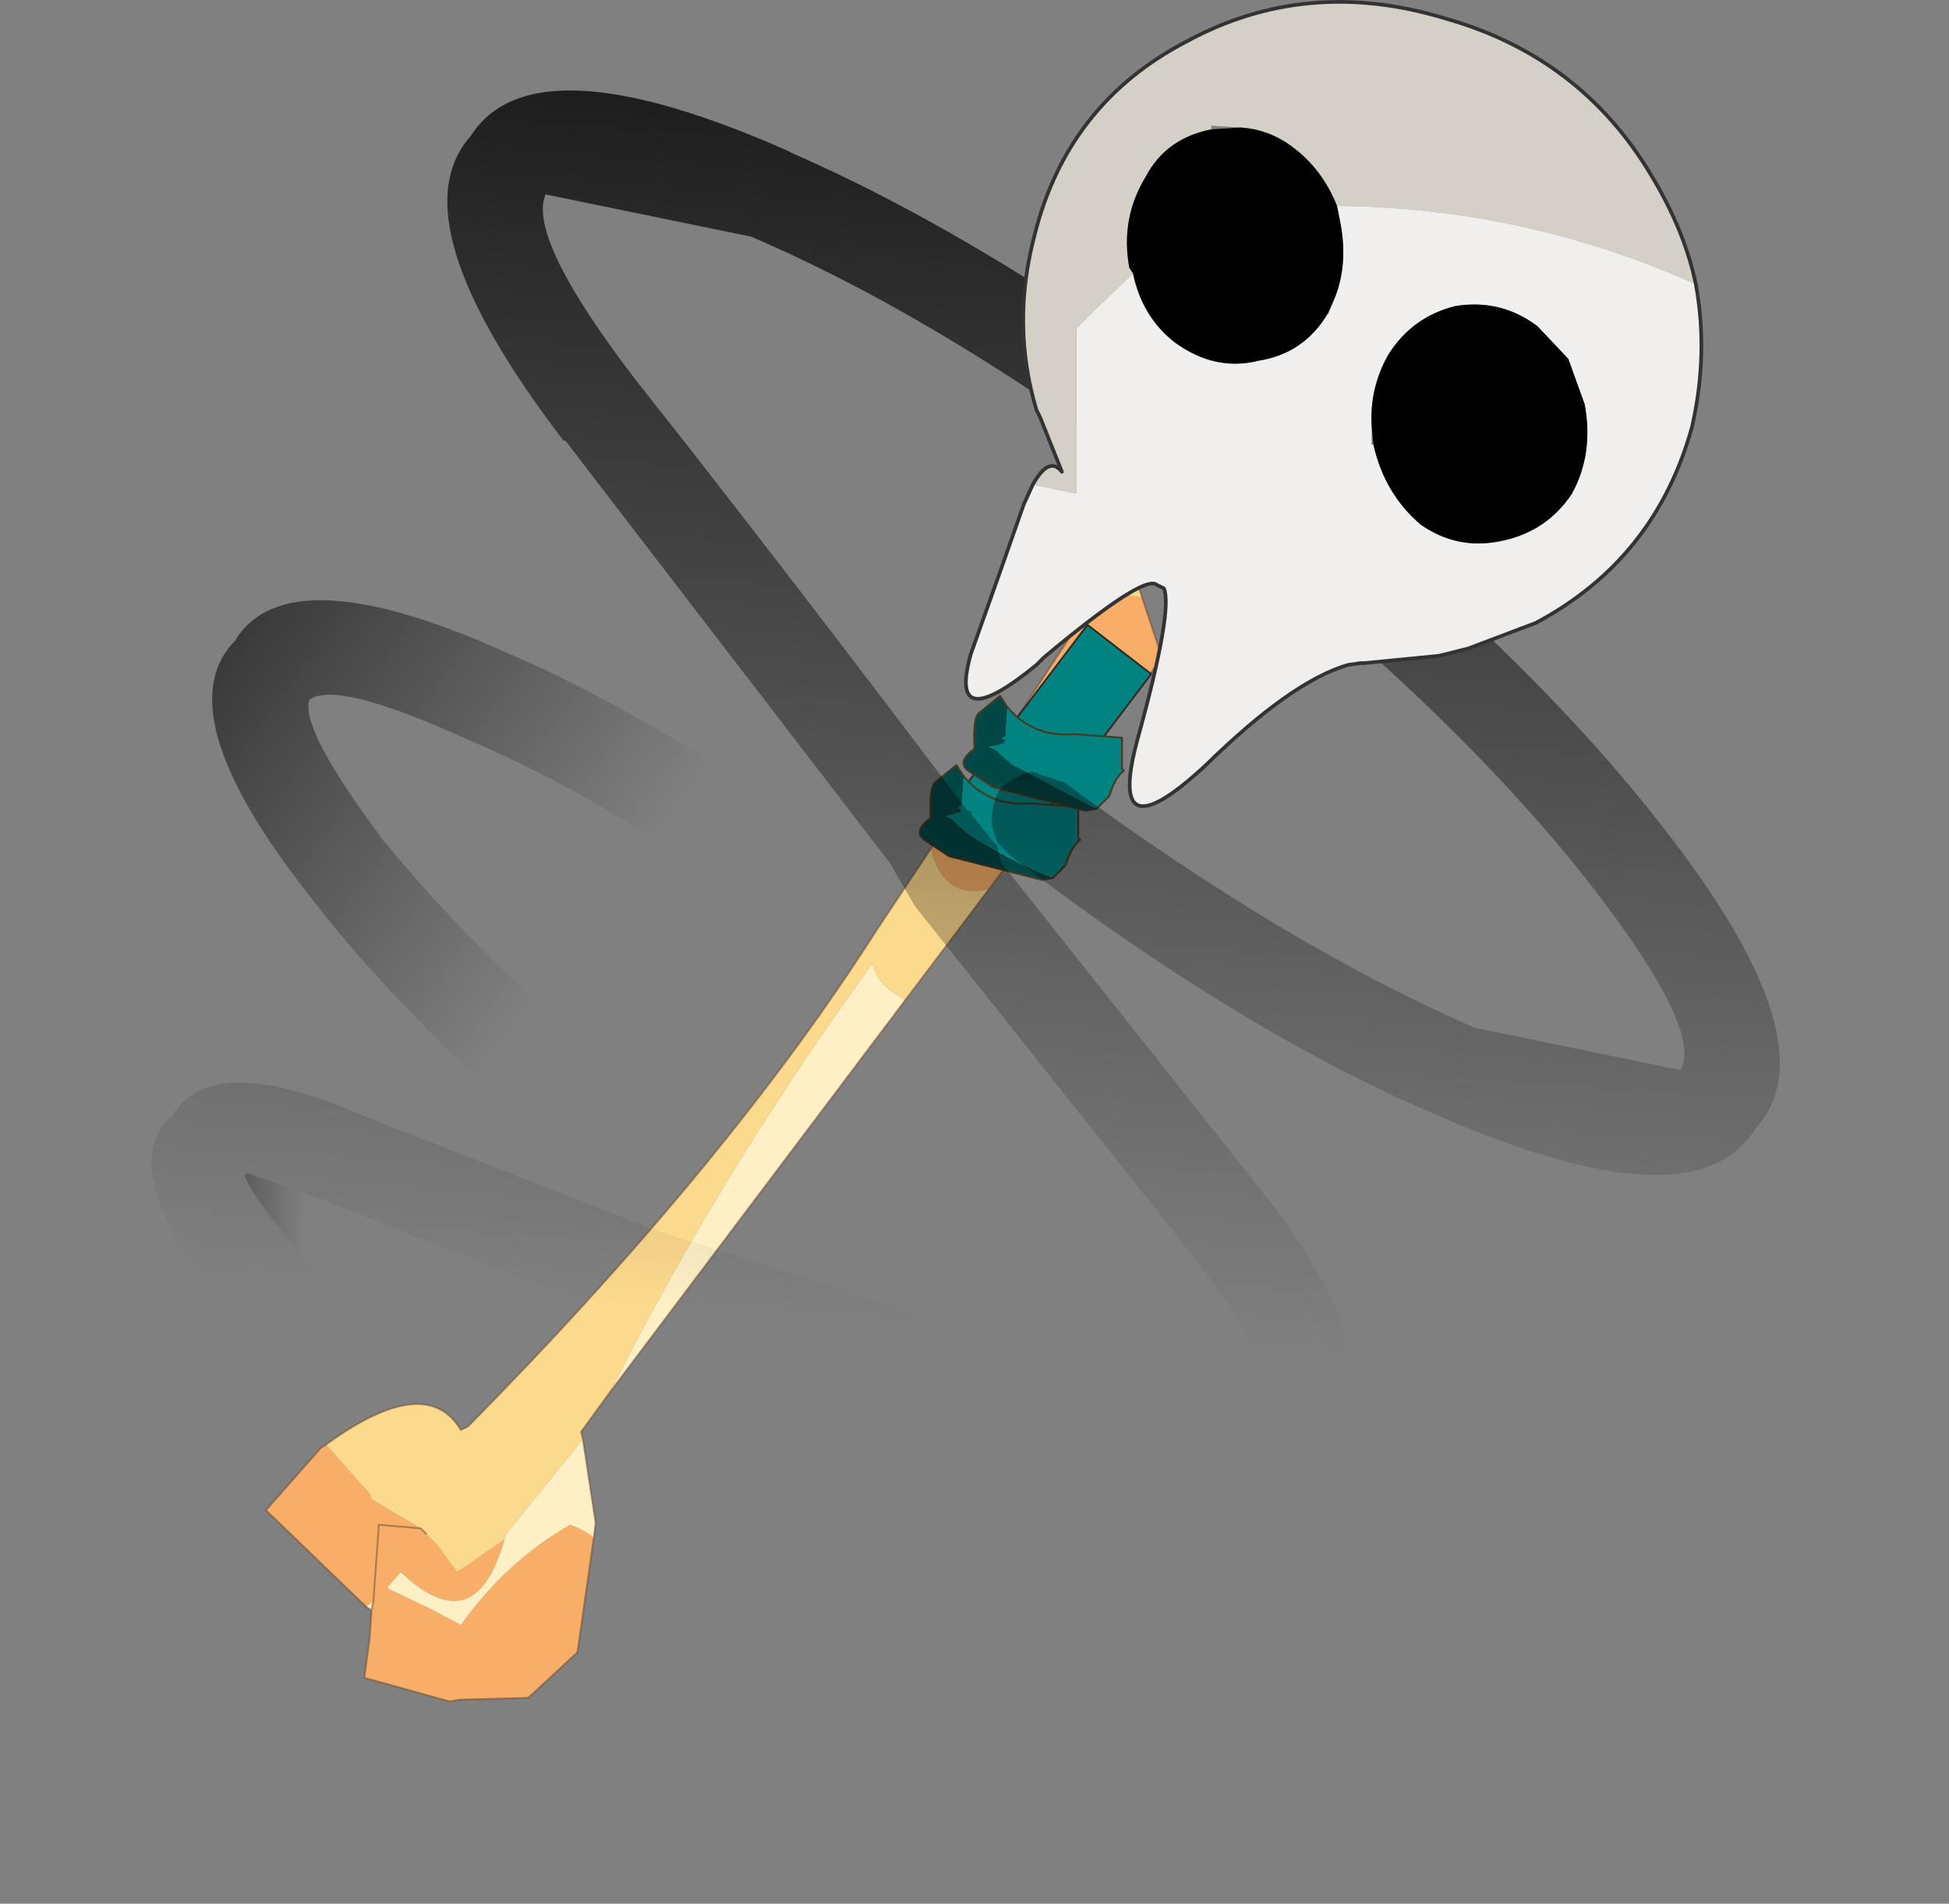
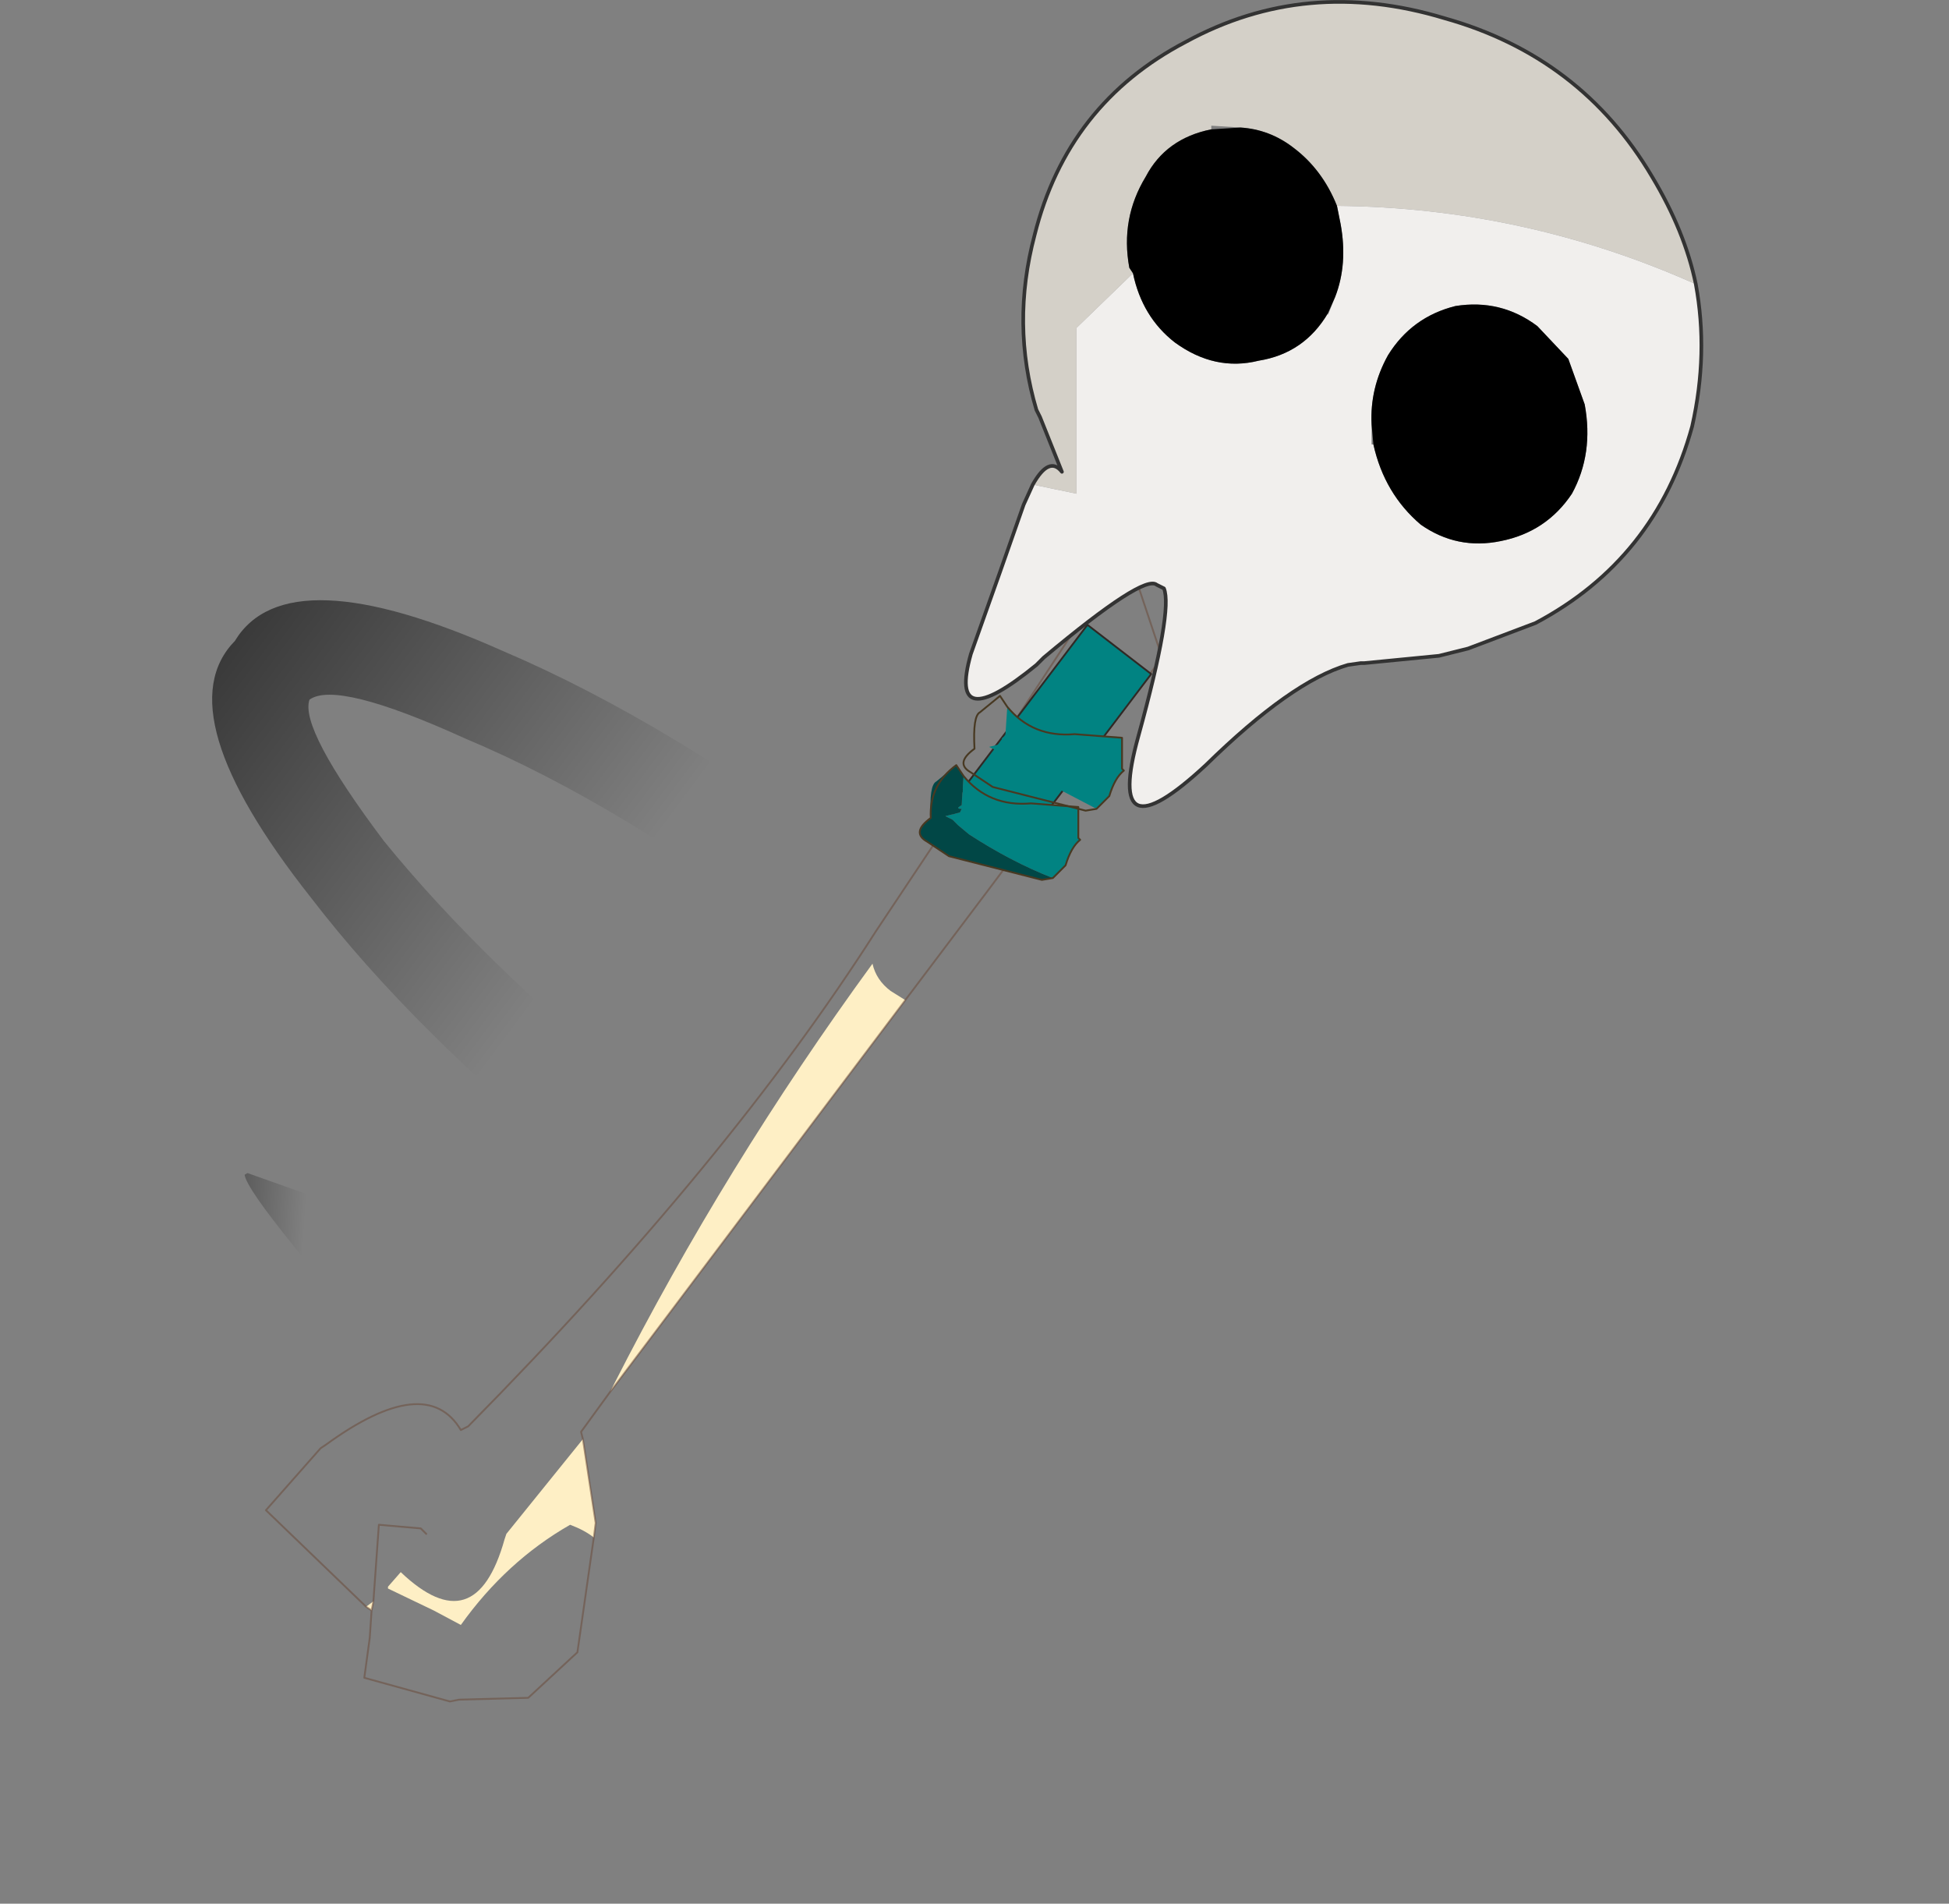
<svg xmlns="http://www.w3.org/2000/svg" xmlns:xlink="http://www.w3.org/1999/xlink" width="53.5px" height="52.25px">
  <rect width="100%" height="100%" fill="#808080" stroke="none" />
  <g transform="matrix(1, 0, 0, 1, -248.2, -173.8)">
    <use xlink:href="#object-0" width="24.6" height="31.6" transform="matrix(1, 0, 0, 1, 255.5, 188.9)" />
    <use xlink:href="#object-1" width="34.3" height="32" transform="matrix(1.25, 0.331, -0.331, 1.25, 258.8, 174.7)" />
    <use xlink:href="#object-2" width="20.3" height="22.2" transform="matrix(1, 0, 0, 1, 274.65, 173.8)" />
  </g>
  <defs>
    <g transform="matrix(1, 0, 0, 1, -255.5, -188.9)" id="object-0">
-       <path fill-rule="evenodd" fill="#f7af68" stroke="none" d="M278.15 190.4L278.3 190.2L278.15 190.4L273.75 197.1Q274.1 198.5 275.35 198.2L280.1 191.85L279.55 190.2L278.7 190.05L278.3 190.2L278.15 190.4M264.5 216L264.05 219.15L262.7 220.4L260.8 220.45L260.55 220.5L258.2 219.85L258.35 218.75L258.4 218L258.35 218.75L258.4 218L258.45 217.75L258.6 215.65L259.75 215.75L259.9 215.9L260.2 216.2L260.75 216.95L262.05 216.05Q261.25 218.9 259.2 216.95L258.85 217.35L258.85 217.4L260.1 218L260.85 218.4Q262.1 216.65 263.85 215.65Q264.25 215.8 264.5 216M258.25 217.9L255.5 215.25L257 213.55L257.15 213.45L258.35 214.8L258.4 214.95L259.75 215.75L258.6 215.65L258.45 217.75L258.4 218L258.45 217.75L258.25 217.9" />
-       <path fill-rule="evenodd" fill="#fcda8d" stroke="none" d="M273.75 197.1Q274.1 198.5 275.35 198.2L273.05 201.25L272.65 201Q272.25 200.7 272.15 200.25Q268.1 205.8 265.05 211.8L264.95 212L264.15 213.1L264.2 213.3L262.1 215.9L262.05 216.05L260.75 216.95L260.2 216.2L259.9 215.9L259.75 215.75L258.4 214.95L258.35 214.8L257.15 213.45Q259.9 211.45 260.85 213.05L261.05 212.95Q268.2 205.7 272.25 199.35L273.75 197.1M279.55 190.2L278.7 190.05L278.3 190.2L278.8 189.4L278.9 189.2L278.95 189.2L279.25 189.3L279.55 190.2M278.95 189.2L278.8 189.4L278.95 189.2" />
      <path fill-rule="evenodd" fill="#feefc5" stroke="none" d="M278.95 189.2L279.15 188.9L279.25 189.3L278.95 189.2M273.05 201.25L264.95 212L265.05 211.8Q268.1 205.8 272.15 200.25Q272.25 200.7 272.65 201L273.05 201.25M264.2 213.3L264.55 215.6L264.5 216Q264.25 215.8 263.85 215.65Q262.1 216.65 260.85 218.4L260.1 218L258.85 217.4L258.85 217.35L259.2 216.95Q261.25 218.9 262.05 216.05L262.1 215.9L264.2 213.3M258.4 218L258.25 217.9L258.45 217.75L258.4 218" />
      <path fill="none" stroke="#694634" stroke-opacity="0.502" stroke-width="0.05" stroke-linecap="round" stroke-linejoin="round" d="M278.3 190.2L278.15 190.4L273.75 197.1L272.25 199.35Q268.2 205.7 261.05 212.95L260.85 213.05Q259.9 211.45 257.15 213.45L257 213.55L255.5 215.25L258.25 217.9L258.4 218L258.45 217.75L258.6 215.65L259.75 215.75L259.9 215.9M275.35 198.2L280.1 191.85L279.55 190.2L279.25 189.3L279.15 188.9L278.95 189.2L278.8 189.4L278.3 190.2M275.35 198.2L273.05 201.25L264.95 212L264.15 213.1L264.2 213.3L264.55 215.6L264.5 216L264.05 219.15L262.7 220.4L260.8 220.45L260.55 220.5L258.2 219.85L258.35 218.75L258.4 218" />
      <path fill-rule="evenodd" fill="#018382" stroke="none" d="M279.8 192.3L276.35 196.85L274.6 195.5L278.05 190.95L279.8 192.3" />
      <path fill="none" stroke="#302925" stroke-width="0.05" stroke-linecap="round" stroke-linejoin="round" d="M279.8 192.3L276.35 196.85L274.6 195.5L278.05 190.95L279.8 192.3" />
      <path fill-rule="evenodd" fill="#018382" stroke="none" d="M274.65 195.1Q275.35 195.95 276.5 195.85L277.8 195.95L277.8 196.8L277.85 196.85Q277.6 197.05 277.45 197.55L277.1 197.9Q275.95 197.45 274.8 196.7L274.5 196.45L274.35 196.3L274.15 196.2L274.55 196.1L274.6 196Q274.4 196 274.6 195.9L274.6 195.85L274.65 195.1" />
      <path fill-rule="evenodd" fill="#014746" stroke="none" d="M274.65 195.1L274.6 195.85L274.6 195.9Q274.4 196 274.6 196L274.55 196.1L274.15 196.2L274.35 196.3L274.5 196.45L274.8 196.7Q275.95 197.45 277.1 197.9L276.8 197.95L274.25 197.3L273.65 196.9Q273.2 196.65 273.75 196.25Q273.7 195.35 273.9 195.25L274.45 194.8L274.65 195.1" />
-       <path fill="none" stroke="#483922" stroke-width="0.05" stroke-linecap="round" stroke-linejoin="round" d="M277.1 197.9L277.45 197.55Q277.6 197.05 277.85 196.85L277.8 196.8L277.8 195.95L276.5 195.85Q275.35 195.95 274.65 195.1L274.45 194.8L273.9 195.25Q273.7 195.35 273.75 196.25Q273.2 196.65 273.65 196.9L274.25 197.3L276.8 197.95L277.1 197.9" />
+       <path fill="none" stroke="#483922" stroke-width="0.05" stroke-linecap="round" stroke-linejoin="round" d="M277.1 197.9L277.45 197.55Q277.6 197.05 277.85 196.85L277.8 196.8L277.8 195.95L276.5 195.85Q275.35 195.95 274.65 195.1L274.45 194.8Q273.7 195.35 273.75 196.25Q273.2 196.65 273.65 196.9L274.25 197.3L276.8 197.95L277.1 197.9" />
      <path fill-rule="evenodd" fill="#018382" stroke="none" d="M275.85 193.2Q276.55 194.05 277.7 193.95L279 194.05L279 194.9L279.05 194.95Q278.8 195.15 278.65 195.65L278.3 196L276 194.8L275.7 194.55L275.55 194.4L275.35 194.3L275.75 194.2L275.8 194.1Q275.6 194.1 275.8 194L275.8 193.95L275.85 193.2" />
-       <path fill-rule="evenodd" fill="#014746" stroke="none" d="M275.85 193.2L275.8 193.95L275.8 194Q275.6 194.1 275.8 194.1L275.75 194.2L275.35 194.3L275.55 194.4L275.7 194.55L276 194.8L278.3 196L278 196.05L275.45 195.4L274.85 195Q274.4 194.75 274.95 194.35Q274.9 193.45 275.1 193.35L275.65 192.9L275.85 193.2" />
      <path fill="none" stroke="#483922" stroke-width="0.05" stroke-linecap="round" stroke-linejoin="round" d="M278.3 196L278.65 195.65Q278.8 195.15 279.05 194.95L279 194.9L279 194.05L277.7 193.95Q276.55 194.05 275.85 193.2L275.65 192.9L275.1 193.35Q274.9 193.45 274.95 194.35Q274.4 194.75 274.85 195L275.45 195.4L278 196.05L278.3 196" />
    </g>
    <g transform="matrix(1, 0, 0, 1, 0, 0)" id="object-1">
-       <path fill-rule="evenodd" fill="url(#gradient-L7b8ede26c17ea4d2d0935678c1155fa7)" stroke="none" d="M27.05 23.8Q28.05 21.8 24.05 18.85L17.15 13.7L17.1 13.65L16.95 13.35L16.85 13.3L16.25 12.85L16.25 12.8L16.2 12.8L16.15 12.8Q10.6 8.45 7.05 5.8Q4 3.45 4.15 2.45L8.6 2.2Q13.35 2.9 19.4 5.45Q25.45 8 29.3 10.9Q32.45 13.3 32.2 14.25L27.75 14.5Q23.45 13.85 18 11.7L17.25 11.65Q16.9 11.85 16.7 12.2Q16.6 12.6 16.75 13L16.95 13.3L17.3 13.5Q22.95 15.85 27.45 16.5Q33.35 17.4 34.05 15.05Q35.2 12.9 30.5 9.35Q26.5 6.3 20.15 3.65Q13.85 1 8.9 0.25L8.95 0.25Q3.05 -0.7 2.3 1.65Q1.2 3.8 5.85 7.4L5.9 7.4L14.85 14.3L15.6 15.05L22.85 20.45Q25.25 22.2 25.15 23.05Q24.7 23.75 22 23.6L11.85 23.1L11.55 23.05L5.45 22.35Q1.9 21.8 1.5 23.4L1.45 23.45Q0.65 24.8 3.5 27Q5.65 28.6 9.1 30.05Q12.45 31.5 15.15 31.9Q18.75 32.4 19.1 30.8Q20 29.4 17.1 27.25Q15.7 26.2 13.85 25.2L21.95 25.65L21.9 25.65Q26.5 25.8 27.05 23.8M4.7 25.4Q3.4 24.45 3.3 24.2L3.35 24.15L5.15 24.3L11.3 25.05L11.6 25.1L11.75 25.1L11.65 25.3Q11.45 25.65 11.6 26.05L12.1 26.65Q14.35 27.7 15.9 28.8L17.25 30.05L15.45 29.9Q12.95 29.5 9.85 28.2Q6.7 26.9 4.7 25.4" />
      <path fill-rule="evenodd" fill="url(#gradient-L72424c1e38ab28017129d5d36b75dc08)" stroke="none" d="M4.7 25.4Q6.7 26.9 9.85 28.2Q12.95 29.5 15.45 29.9L17.25 30.05L15.9 28.8Q14.35 27.7 12.1 26.65L11.6 26.05Q11.45 25.65 11.65 25.3L11.75 25.1L11.6 25.1L11.3 25.05L5.15 24.3L3.35 24.15L3.3 24.2Q3.4 24.45 4.7 25.4" />
      <path fill-rule="evenodd" fill="url(#gradient-Le12873cb02d8752c7595bd893e484eff)" stroke="none" d="M11.1 22.25L11.7 21.75L11.7 21Q11.55 20.6 11.2 20.45Q7.1 18.6 4.35 16.6Q2 14.75 2.05 14.1Q2.5 13.55 5.45 14.05Q9.05 14.55 13.65 16.45L14.35 16.45L14.95 15.85Q15.1 15.5 14.9 15.1L14.35 14.55Q9.55 12.6 5.75 12.05Q0.8 11.25 0.2 13.3Q-0.85 15.15 3.15 18.15Q6 20.35 10.35 22.3L11.1 22.25" />
    </g>
    <linearGradient gradientTransform="matrix(-0.004, -0.02, -0.021, 0.004, 15.7, 7.05)" gradientUnits="userSpaceOnUse" spreadMethod="pad" id="gradient-L7b8ede26c17ea4d2d0935678c1155fa7" x1="-819.2" x2="819.2">
      <stop offset="0" stop-color="#000000" stop-opacity="0" />
      <stop offset="1" stop-color="#000000" stop-opacity="1" />
    </linearGradient>
    <linearGradient gradientTransform="matrix(-0.003, 0, 0.001, 0.005, 2.95, 27.95)" gradientUnits="userSpaceOnUse" spreadMethod="pad" id="gradient-L72424c1e38ab28017129d5d36b75dc08" x1="-819.2" x2="819.2">
      <stop offset="0" stop-color="#000000" stop-opacity="0" />
      <stop offset="1" stop-color="#000000" stop-opacity="1" />
    </linearGradient>
    <linearGradient gradientTransform="matrix(-0.01, -0.004, -0.002, 0.005, 1.1, 13.3)" gradientUnits="userSpaceOnUse" spreadMethod="pad" id="gradient-Le12873cb02d8752c7595bd893e484eff" x1="-819.2" x2="819.2">
      <stop offset="0" stop-color="#000000" stop-opacity="0" />
      <stop offset="1" stop-color="#000000" stop-opacity="1" />
    </linearGradient>
    <g transform="matrix(1, 0, 0, 1, -274.65, -173.8)" id="object-2">
      <path fill-rule="evenodd" fill="#d4d0c8" stroke="none" d="M276.55 187.1Q277 186.3 277.35 186.75L276.75 185.25L276.65 185.05Q275.95 182.7 276.6 180.25Q277.5 176.65 280.75 174.95Q284.05 173.15 287.85 174.3Q291.6 175.35 293.55 178.65Q294.45 180.15 294.75 181.6Q290.05 179.5 284.9 179.45Q284.5 178.45 283.7 177.85Q283.05 177.35 282.25 177.3L281.45 177.25L281.45 177.35Q280.2 177.6 279.65 178.65Q278.95 179.8 279.2 181.15L279.3 181.3L277.75 182.8L277.75 187.35L276.55 187.1" />
      <path fill-rule="evenodd" fill="#f1efed" stroke="none" d="M294.75 181.6Q295.1 183.5 294.65 185.5Q293.65 189.15 290.35 190.9L288.5 191.6L287.7 191.8L285.65 192L285.55 192L285.2 192.05Q283.65 192.5 281.3 194.8Q278.5 197.4 279.45 194Q280.4 190.55 280.15 189.95L279.95 189.85Q279.6 189.55 276.85 191.85L276.65 192.05Q274.2 194.05 274.85 191.75L275.65 189.5L276.3 187.65L276.55 187.1L277.75 187.35L277.75 182.8L279.3 181.3Q279.55 182.5 280.45 183.2Q281.55 184 282.75 183.7Q284 183.5 284.65 182.4L284.65 182.45L284.85 181.95Q285.2 181.05 285 179.95L284.9 179.45Q290.05 179.5 294.75 181.6M285.9 186Q286.2 187.35 287.2 188.2Q288.2 188.9 289.4 188.65Q290.65 188.4 291.35 187.35Q291.95 186.25 291.7 184.9L291.25 183.65L290.4 182.75Q289.4 182 288.15 182.2Q286.95 182.5 286.3 183.55Q285.8 184.45 285.85 185.45L285.85 186L285.9 186" />
      <path fill-rule="evenodd" fill="#000000" stroke="none" d="M279.3 181.3L279.2 181.15Q278.95 179.8 279.65 178.65Q280.2 177.6 281.45 177.35L282.25 177.3Q283.05 177.35 283.7 177.85Q284.5 178.45 284.9 179.45L285 179.95Q285.2 181.05 284.85 181.95L284.65 182.4Q284 183.5 282.75 183.7Q281.55 184 280.45 183.2Q279.55 182.5 279.3 181.3M285.85 185.45Q285.8 184.45 286.3 183.55Q286.95 182.5 288.15 182.2Q289.4 182 290.4 182.75L291.25 183.65L291.7 184.9Q291.95 186.25 291.35 187.35Q290.65 188.4 289.4 188.65Q288.2 188.9 287.2 188.2Q286.2 187.35 285.9 186L285.85 185.45" />
      <path fill="none" stroke="#333333" stroke-width="0.1" stroke-linecap="round" stroke-linejoin="round" d="M276.55 187.1Q277 186.3 277.35 186.75L276.75 185.25L276.65 185.05Q275.95 182.7 276.6 180.25Q277.5 176.65 280.75 174.95Q284.05 173.15 287.85 174.3Q291.6 175.35 293.55 178.65Q294.45 180.15 294.75 181.6Q295.1 183.5 294.65 185.5Q293.65 189.15 290.35 190.9L288.5 191.6L287.7 191.8L285.65 192L285.55 192L285.2 192.05Q283.65 192.5 281.3 194.8Q278.5 197.4 279.45 194Q280.4 190.55 280.15 189.95L279.95 189.85Q279.6 189.55 276.85 191.85L276.65 192.05Q274.2 194.05 274.85 191.75L275.65 189.5L276.3 187.65L276.55 187.1" />
    </g>
  </defs>
</svg>